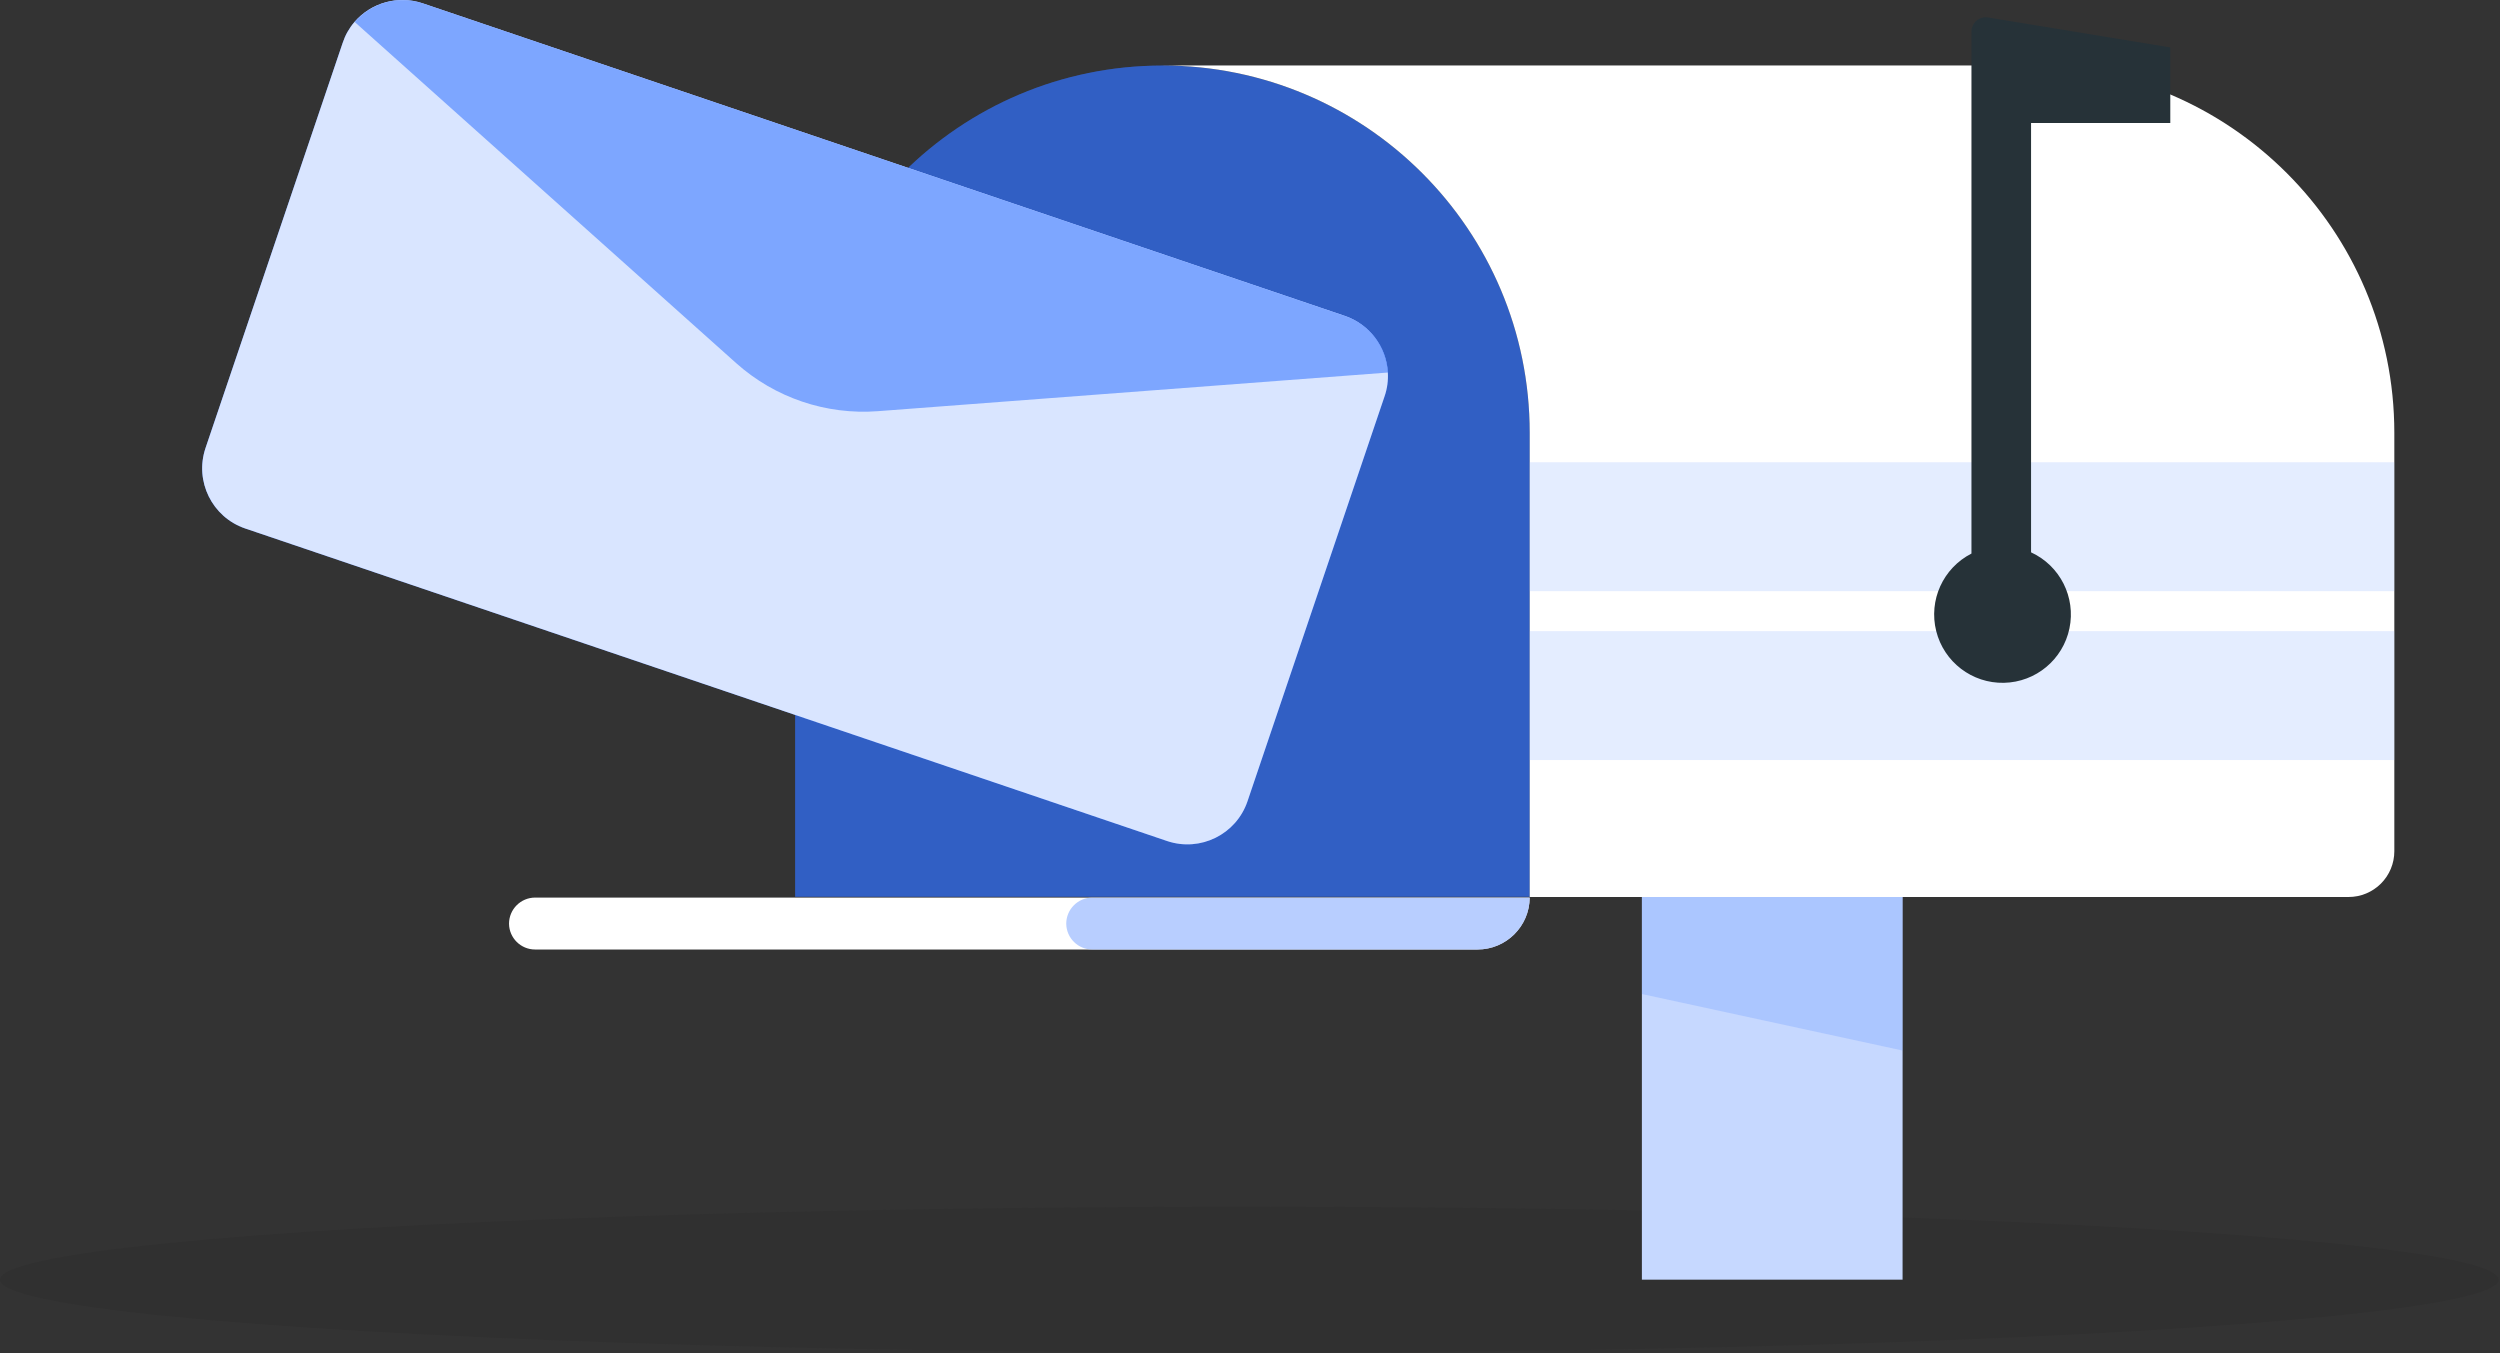
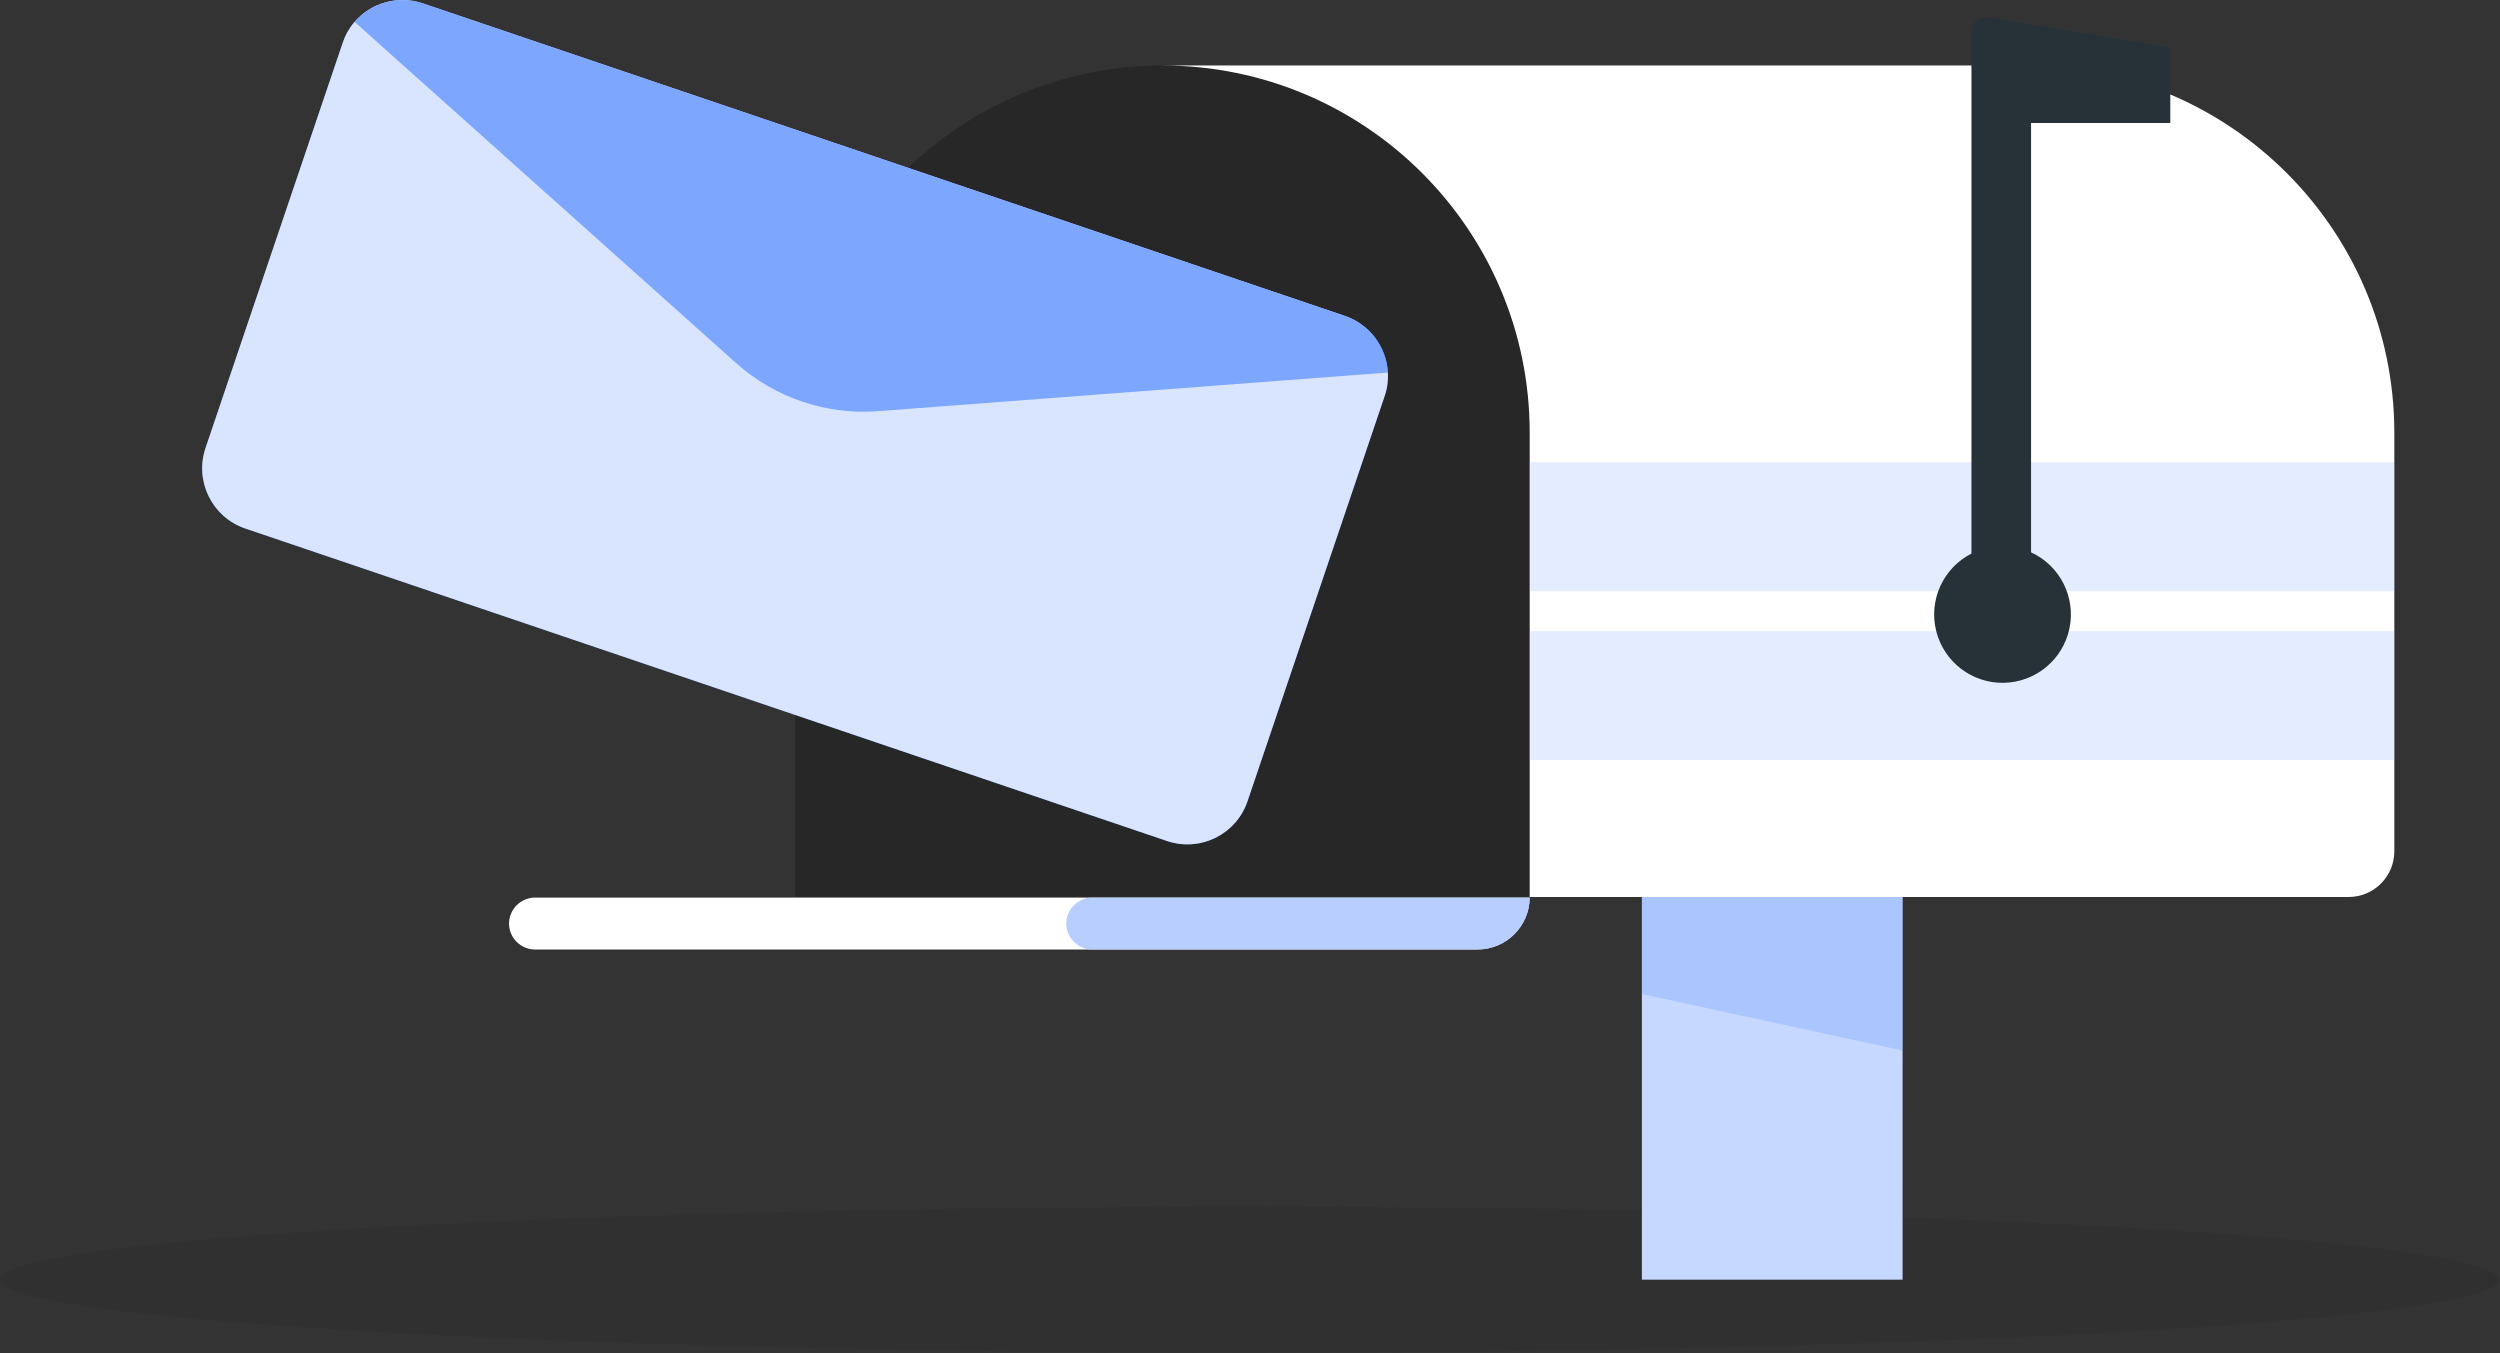
<svg xmlns="http://www.w3.org/2000/svg" width="388px" height="210px" viewBox="0 0 388 210" version="1.1">
  <rect x="0" y="0" width="388" height="210" fill="#333333" stroke="none" />
  <title>Mail-rafiki</title>
  <g id="Redesign-UI-green-+-blue" stroke="none" stroke-width="1" fill="none" fill-rule="evenodd">
    <g id="Home-FuturED-GREEN-+-BLUE-Copy-3" transform="translate(-920, -10315)" fill-rule="nonzero">
      <g id="Mail-rafiki" transform="translate(1113.89, 10419.962) scale(-1, 1) translate(-1113.89, -10419.962) translate(920, 10315)">
        <g id="freepik--Shadow--inject-1134" transform="translate(0, 187.284)" fill="#242323" opacity="0.201">
          <ellipse id="freepik--path--inject-1134" cx="193.89" cy="11.32" rx="193.89" ry="11.32" />
        </g>
        <g id="freepik--Mailbox--inject-1134" transform="translate(16.18, 2.683)">
          <polygon id="Path" fill="#C6D8FF" transform="translate(96.545, 166.226) rotate(180) translate(-96.545, -166.226) " points="116.77 136.531 116.78 195.921 76.31 195.921 76.31 136.531" />
          <polygon id="Path" fill="#427DFF" opacity="0.2" points="116.78 136.531 76.32 136.531 76.32 160.361 116.78 151.591" />
-           <path d="M134.19,64.491 C134.19,33.011 159.71,7.491 191.19,7.491 C222.67,7.491 248.19,33.011 248.19,64.491 L248.19,136.491 L134.19,136.491 L134.19,64.491 Z" id="Path" fill="#407BFF" />
          <path d="M134.19,64.491 C134.19,33.011 159.71,7.491 191.19,7.491 C222.67,7.491 248.19,33.011 248.19,64.491 L248.19,136.491 L134.19,136.491 L134.19,64.491 Z" id="Path" fill="#000000" opacity="0.231" />
          <path d="M2.84217094e-14,64.481 L2.84217094e-14,129.431 C2.84217094e-14,131.316 0.749,133.123 2.083,134.455 C3.417,135.787 5.225,136.534 7.11,136.531 L134.19,136.531 L134.19,64.481 C134.19,33.001 159.71,7.481 191.19,7.481 L57,7.481 C25.52,7.481 2.84217094e-14,33.001 2.84217094e-14,64.481 L2.84217094e-14,64.481 Z" id="Path" fill="#FFFFFF" />
          <rect id="Rectangle" fill="#7CA5FF" opacity="0.2" transform="translate(67.105, 105.271) rotate(180) translate(-67.105, -105.271) " x="0.01" y="95.271" width="134.19" height="20" />
          <rect id="Rectangle" fill="#7CA5FF" opacity="0.2" transform="translate(67.105, 79.061) rotate(180) translate(-67.105, -79.061) " x="0.01" y="69.061" width="134.19" height="20" />
          <path d="M65.63,83.221 L65.63,2.221 C65.63,1.567 65.343,0.947 64.843,0.525 C64.344,0.103 63.685,-0.078 63.04,0.031 L34.77,4.681 L34.77,16.411 L56.38,16.411 L56.38,83.041 C51.886,85.105 49.414,90.001 50.421,94.843 C51.428,99.685 55.647,103.189 60.591,103.29 C65.535,103.392 69.894,100.064 71.099,95.267 C72.304,90.471 70.035,85.478 65.63,83.231 L65.63,83.221 Z" id="Path" fill="#263238" />
          <path d="M142.3,144.681 L288.54,144.681 C290.761,144.687 292.573,142.902 292.6,140.681 L292.6,140.681 C292.6,138.439 290.782,136.621 288.54,136.621 L134.19,136.621 C134.217,141.081 137.84,144.681 142.3,144.681 L142.3,144.681 Z" id="Path" fill="#FFFFFF" />
          <path d="M142.3,144.681 L202.06,144.681 C204.281,144.687 206.093,142.902 206.12,140.681 L206.12,140.681 C206.12,138.439 204.302,136.621 202.06,136.621 L134.19,136.621 C134.217,141.081 137.84,144.681 142.3,144.681 L142.3,144.681 Z" id="Path" fill="#ABC5FF" opacity="0.847" />
        </g>
        <g id="freepik--Character--inject-1134" transform="translate(172.34, -0)">
          <path d="M162.26,6.664 L183.55,69.554 C185.272,74.692 182.525,80.256 177.4,82.014 L34.29,130.534 C29.146,132.26 23.575,129.502 21.83,124.364 L0.55,61.494 C0.14,60.303 -0.03,59.042 0.05,57.784 C0.285,53.788 2.913,50.331 6.7,49.034 L149.84,0.514 C153.631,-0.761 157.818,0.385 160.43,3.414 C161.249,4.366 161.871,5.471 162.26,6.664 Z" id="Path" fill="#407BFF" />
          <path d="M162.26,6.664 L183.55,69.554 C185.272,74.692 182.525,80.256 177.4,82.014 L34.29,130.534 C29.146,132.26 23.575,129.502 21.83,124.364 L0.55,61.494 C0.14,60.303 -0.03,59.042 0.05,57.784 C0.285,53.788 2.913,50.331 6.7,49.034 L149.84,0.514 C153.631,-0.761 157.818,0.385 160.43,3.414 C161.249,4.366 161.871,5.471 162.26,6.664 Z" id="Path" fill="#FFFFFF" opacity="0.8" />
          <path d="M160.39,3.414 L101.18,56.364 C95.166,61.737 87.221,64.427 79.18,63.814 L-2.84217094e-14,57.814 C0.235,53.818 2.863,50.361 6.65,49.064 L149.79,0.544 C153.578,-0.743 157.769,0.392 160.39,3.414 L160.39,3.414 Z" id="Path" fill="#407BFF" opacity="0.6" />
        </g>
      </g>
    </g>
  </g>
</svg>